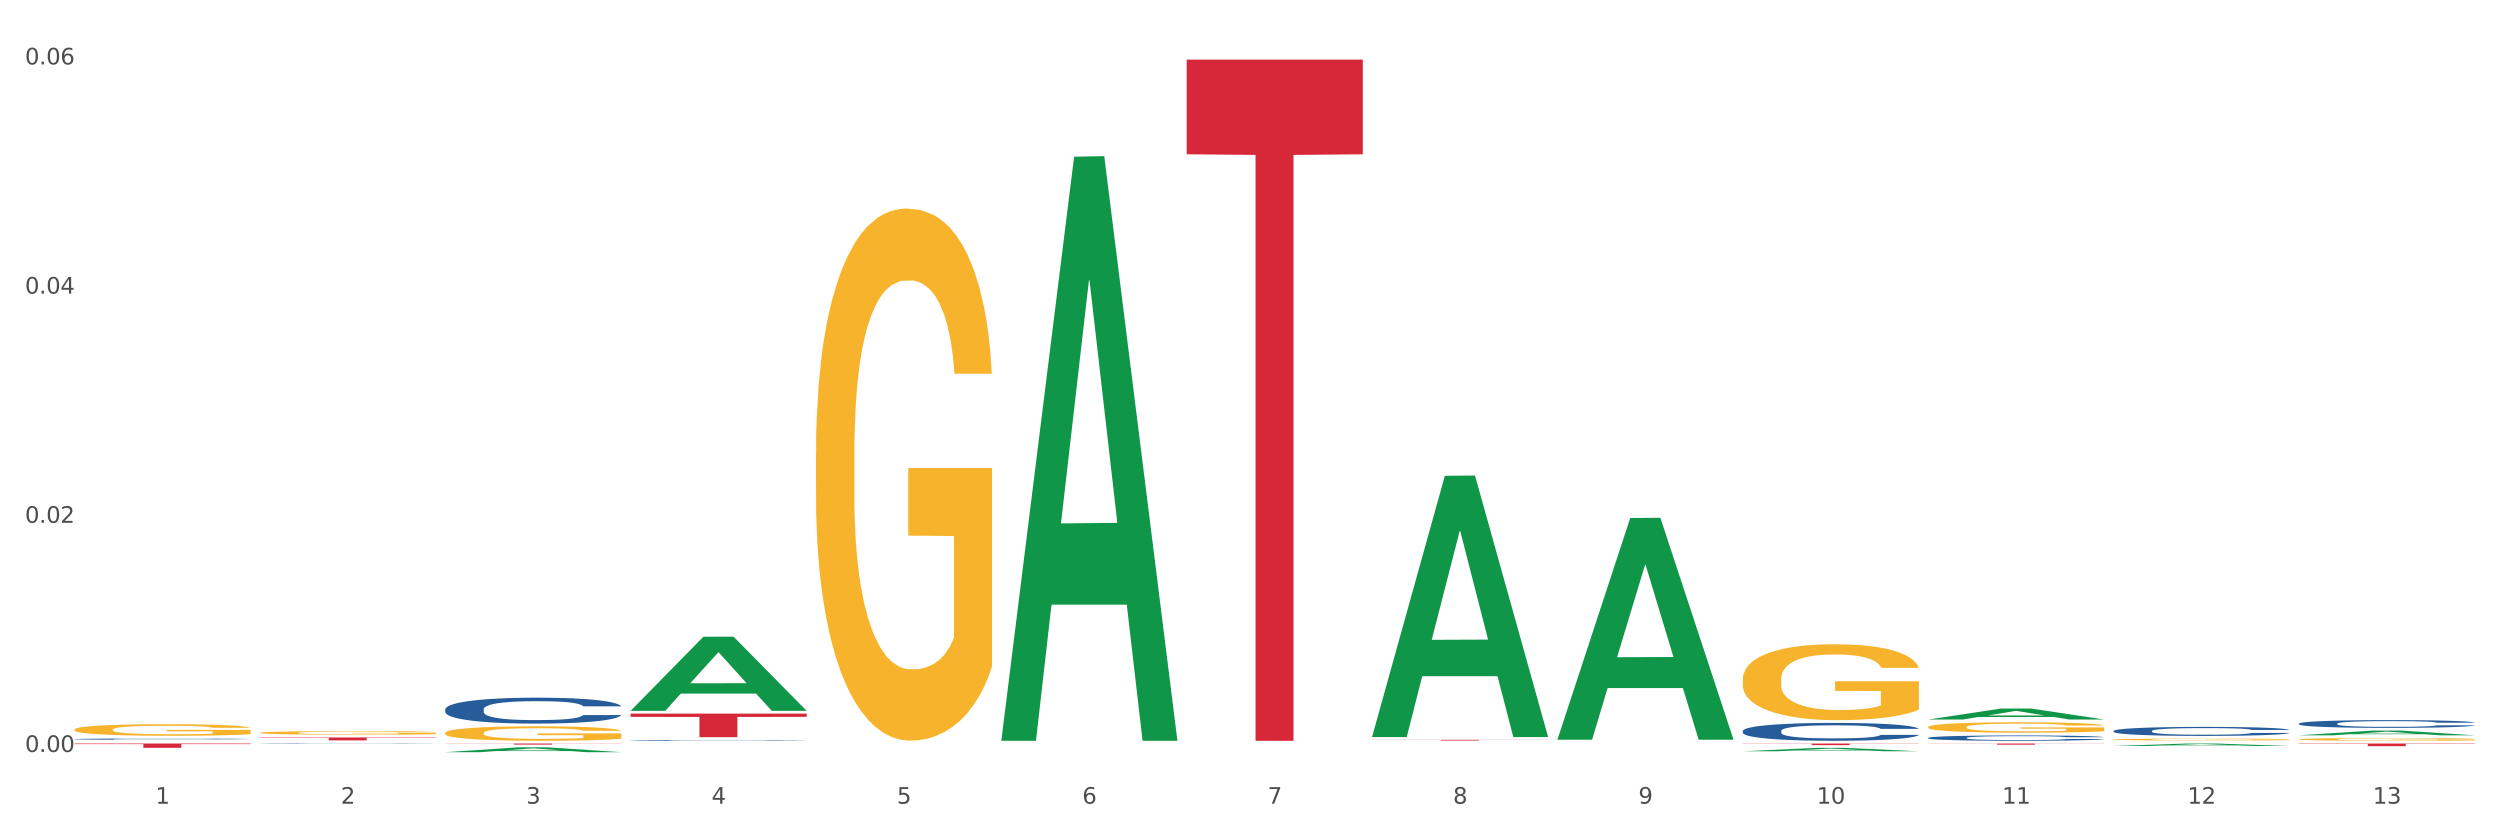
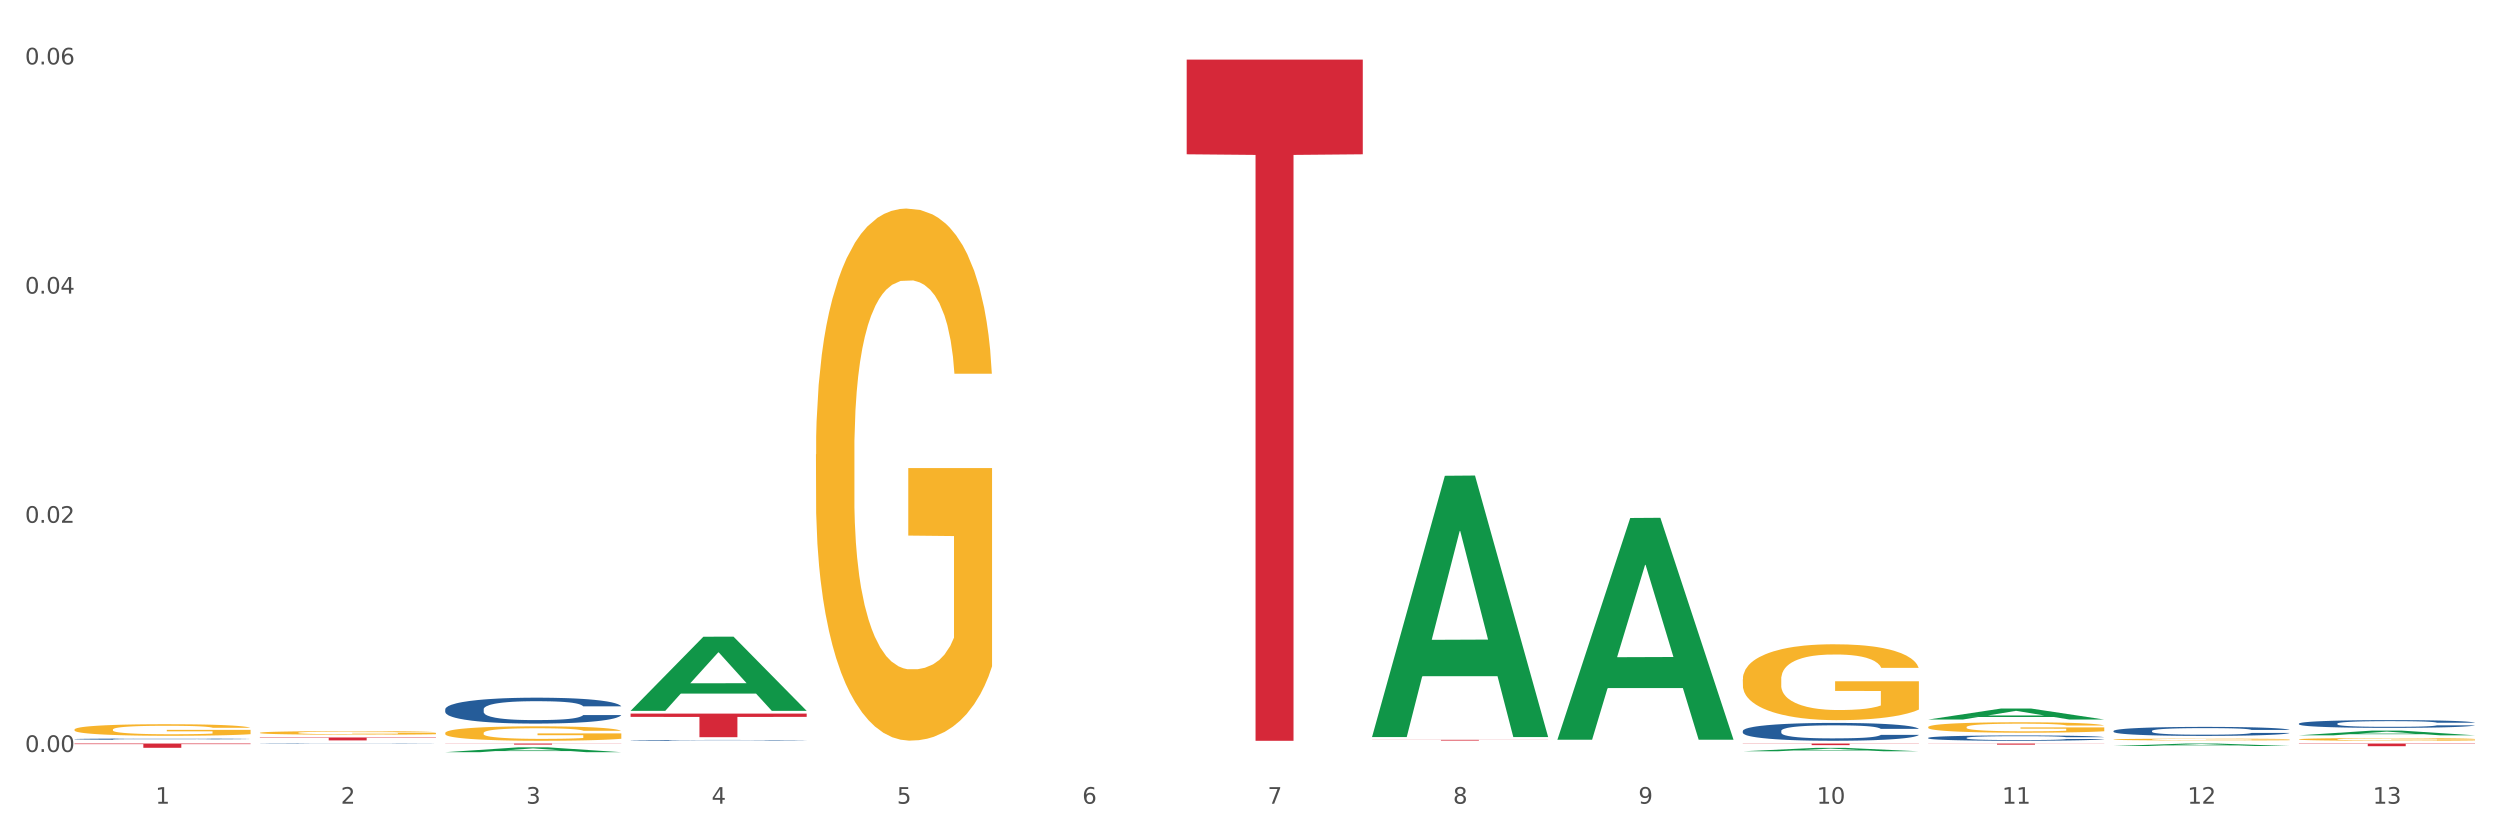
<svg xmlns="http://www.w3.org/2000/svg" xmlns:xlink="http://www.w3.org/1999/xlink" width="1080pt" height="360pt" viewBox="0 0 1080 360" version="1.1">
  <rect x="0" y="0" width="1080" height="360" fill="#333333" stroke="none" />
  <defs>
    <style type="text/css">*{stroke-linejoin: round; stroke-linecap: butt}</style>
  </defs>
  <g id="figure_1">
    <g id="patch_1">
      <path d="M 0 360  L 1080 360  L 1080 0  L 0 0  z " style="fill: #ffffff; stroke: #ffffff; stroke-linejoin: miter" />
    </g>
    <g id="axes_1">
      <g id="matplotlib.axis_1">
        <g id="xtick_1">
          <g id="text_1">
            <g style="fill: #4d4d4d" transform="translate(67.159 347.204) scale(0.096 -0.096)">
              <defs>
                <path id="DejaVuSans-31" d="M 794 531  L 1825 531  L 1825 4091  L 703 3866  L 703 4441  L 1819 4666  L 2450 4666  L 2450 531  L 3481 531  L 3481 0  L 794 0  L 794 531  z " transform="scale(0.016)" />
              </defs>
              <use xlink:href="#DejaVuSans-31" />
            </g>
          </g>
        </g>
        <g id="xtick_2">
          <g id="text_2">
            <g style="fill: #4d4d4d" transform="translate(147.238 347.204) scale(0.096 -0.096)">
              <defs>
                <path id="DejaVuSans-32" d="M 1228 531  L 3431 531  L 3431 0  L 469 0  L 469 531  Q 828 903 1448 1529  Q 2069 2156 2228 2338  Q 2531 2678 2651 2914  Q 2772 3150 2772 3378  Q 2772 3750 2511 3984  Q 2250 4219 1831 4219  Q 1534 4219 1204 4116  Q 875 4013 500 3803  L 500 4441  Q 881 4594 1212 4672  Q 1544 4750 1819 4750  Q 2544 4750 2975 4387  Q 3406 4025 3406 3419  Q 3406 3131 3298 2873  Q 3191 2616 2906 2266  Q 2828 2175 2409 1742  Q 1991 1309 1228 531  z " transform="scale(0.016)" />
              </defs>
              <use xlink:href="#DejaVuSans-32" />
            </g>
          </g>
        </g>
        <g id="xtick_3">
          <g id="text_3">
            <g style="fill: #4d4d4d" transform="translate(227.317 347.204) scale(0.096 -0.096)">
              <defs>
                <path id="DejaVuSans-33" d="M 2597 2516  Q 3050 2419 3304 2112  Q 3559 1806 3559 1356  Q 3559 666 3084 287  Q 2609 -91 1734 -91  Q 1441 -91 1130 -33  Q 819 25 488 141  L 488 750  Q 750 597 1062 519  Q 1375 441 1716 441  Q 2309 441 2620 675  Q 2931 909 2931 1356  Q 2931 1769 2642 2001  Q 2353 2234 1838 2234  L 1294 2234  L 1294 2753  L 1863 2753  Q 2328 2753 2575 2939  Q 2822 3125 2822 3475  Q 2822 3834 2567 4026  Q 2313 4219 1838 4219  Q 1578 4219 1281 4162  Q 984 4106 628 3988  L 628 4550  Q 988 4650 1302 4700  Q 1616 4750 1894 4750  Q 2613 4750 3031 4423  Q 3450 4097 3450 3541  Q 3450 3153 3228 2886  Q 3006 2619 2597 2516  z " transform="scale(0.016)" />
              </defs>
              <use xlink:href="#DejaVuSans-33" />
            </g>
          </g>
        </g>
        <g id="xtick_4">
          <g id="text_4">
            <g style="fill: #4d4d4d" transform="translate(307.396 347.204) scale(0.096 -0.096)">
              <defs>
                <path id="DejaVuSans-34" d="M 2419 4116  L 825 1625  L 2419 1625  L 2419 4116  z M 2253 4666  L 3047 4666  L 3047 1625  L 3713 1625  L 3713 1100  L 3047 1100  L 3047 0  L 2419 0  L 2419 1100  L 313 1100  L 313 1709  L 2253 4666  z " transform="scale(0.016)" />
              </defs>
              <use xlink:href="#DejaVuSans-34" />
            </g>
          </g>
        </g>
        <g id="xtick_5">
          <g id="text_5">
            <g style="fill: #4d4d4d" transform="translate(387.475 347.204) scale(0.096 -0.096)">
              <defs>
                <path id="DejaVuSans-35" d="M 691 4666  L 3169 4666  L 3169 4134  L 1269 4134  L 1269 2991  Q 1406 3038 1543 3061  Q 1681 3084 1819 3084  Q 2600 3084 3056 2656  Q 3513 2228 3513 1497  Q 3513 744 3044 326  Q 2575 -91 1722 -91  Q 1428 -91 1123 -41  Q 819 9 494 109  L 494 744  Q 775 591 1075 516  Q 1375 441 1709 441  Q 2250 441 2565 725  Q 2881 1009 2881 1497  Q 2881 1984 2565 2268  Q 2250 2553 1709 2553  Q 1456 2553 1204 2497  Q 953 2441 691 2322  L 691 4666  z " transform="scale(0.016)" />
              </defs>
              <use xlink:href="#DejaVuSans-35" />
            </g>
          </g>
        </g>
        <g id="xtick_6">
          <g id="text_6">
            <g style="fill: #4d4d4d" transform="translate(467.554 347.204) scale(0.096 -0.096)">
              <defs>
                <path id="DejaVuSans-36" d="M 2113 2584  Q 1688 2584 1439 2293  Q 1191 2003 1191 1497  Q 1191 994 1439 701  Q 1688 409 2113 409  Q 2538 409 2786 701  Q 3034 994 3034 1497  Q 3034 2003 2786 2293  Q 2538 2584 2113 2584  z M 3366 4563  L 3366 3988  Q 3128 4100 2886 4159  Q 2644 4219 2406 4219  Q 1781 4219 1451 3797  Q 1122 3375 1075 2522  Q 1259 2794 1537 2939  Q 1816 3084 2150 3084  Q 2853 3084 3261 2657  Q 3669 2231 3669 1497  Q 3669 778 3244 343  Q 2819 -91 2113 -91  Q 1303 -91 875 529  Q 447 1150 447 2328  Q 447 3434 972 4092  Q 1497 4750 2381 4750  Q 2619 4750 2861 4703  Q 3103 4656 3366 4563  z " transform="scale(0.016)" />
              </defs>
              <use xlink:href="#DejaVuSans-36" />
            </g>
          </g>
        </g>
        <g id="xtick_7">
          <g id="text_7">
            <g style="fill: #4d4d4d" transform="translate(547.634 347.204) scale(0.096 -0.096)">
              <defs>
                <path id="DejaVuSans-37" d="M 525 4666  L 3525 4666  L 3525 4397  L 1831 0  L 1172 0  L 2766 4134  L 525 4134  L 525 4666  z " transform="scale(0.016)" />
              </defs>
              <use xlink:href="#DejaVuSans-37" />
            </g>
          </g>
        </g>
        <g id="xtick_8">
          <g id="text_8">
            <g style="fill: #4d4d4d" transform="translate(627.713 347.204) scale(0.096 -0.096)">
              <defs>
                <path id="DejaVuSans-38" d="M 2034 2216  Q 1584 2216 1326 1975  Q 1069 1734 1069 1313  Q 1069 891 1326 650  Q 1584 409 2034 409  Q 2484 409 2743 651  Q 3003 894 3003 1313  Q 3003 1734 2745 1975  Q 2488 2216 2034 2216  z M 1403 2484  Q 997 2584 770 2862  Q 544 3141 544 3541  Q 544 4100 942 4425  Q 1341 4750 2034 4750  Q 2731 4750 3128 4425  Q 3525 4100 3525 3541  Q 3525 3141 3298 2862  Q 3072 2584 2669 2484  Q 3125 2378 3379 2068  Q 3634 1759 3634 1313  Q 3634 634 3220 271  Q 2806 -91 2034 -91  Q 1263 -91 848 271  Q 434 634 434 1313  Q 434 1759 690 2068  Q 947 2378 1403 2484  z M 1172 3481  Q 1172 3119 1398 2916  Q 1625 2713 2034 2713  Q 2441 2713 2670 2916  Q 2900 3119 2900 3481  Q 2900 3844 2670 4047  Q 2441 4250 2034 4250  Q 1625 4250 1398 4047  Q 1172 3844 1172 3481  z " transform="scale(0.016)" />
              </defs>
              <use xlink:href="#DejaVuSans-38" />
            </g>
          </g>
        </g>
        <g id="xtick_9">
          <g id="text_9">
            <g style="fill: #4d4d4d" transform="translate(707.792 347.204) scale(0.096 -0.096)">
              <defs>
                <path id="DejaVuSans-39" d="M 703 97  L 703 672  Q 941 559 1184 500  Q 1428 441 1663 441  Q 2288 441 2617 861  Q 2947 1281 2994 2138  Q 2813 1869 2534 1725  Q 2256 1581 1919 1581  Q 1219 1581 811 2004  Q 403 2428 403 3163  Q 403 3881 828 4315  Q 1253 4750 1959 4750  Q 2769 4750 3195 4129  Q 3622 3509 3622 2328  Q 3622 1225 3098 567  Q 2575 -91 1691 -91  Q 1453 -91 1209 -44  Q 966 3 703 97  z M 1959 2075  Q 2384 2075 2632 2365  Q 2881 2656 2881 3163  Q 2881 3666 2632 3958  Q 2384 4250 1959 4250  Q 1534 4250 1286 3958  Q 1038 3666 1038 3163  Q 1038 2656 1286 2365  Q 1534 2075 1959 2075  z " transform="scale(0.016)" />
              </defs>
              <use xlink:href="#DejaVuSans-39" />
            </g>
          </g>
        </g>
        <g id="xtick_10">
          <g id="text_10">
            <g style="fill: #4d4d4d" transform="translate(784.817 347.204) scale(0.096 -0.096)">
              <defs>
                <path id="DejaVuSans-30" d="M 2034 4250  Q 1547 4250 1301 3770  Q 1056 3291 1056 2328  Q 1056 1369 1301 889  Q 1547 409 2034 409  Q 2525 409 2770 889  Q 3016 1369 3016 2328  Q 3016 3291 2770 3770  Q 2525 4250 2034 4250  z M 2034 4750  Q 2819 4750 3233 4129  Q 3647 3509 3647 2328  Q 3647 1150 3233 529  Q 2819 -91 2034 -91  Q 1250 -91 836 529  Q 422 1150 422 2328  Q 422 3509 836 4129  Q 1250 4750 2034 4750  z " transform="scale(0.016)" />
              </defs>
              <use xlink:href="#DejaVuSans-31" />
              <use xlink:href="#DejaVuSans-30" transform="translate(63.623 0)" />
            </g>
          </g>
        </g>
        <g id="xtick_11">
          <g id="text_11">
            <g style="fill: #4d4d4d" transform="translate(864.896 347.204) scale(0.096 -0.096)">
              <use xlink:href="#DejaVuSans-31" />
              <use xlink:href="#DejaVuSans-31" transform="translate(63.623 0)" />
            </g>
          </g>
        </g>
        <g id="xtick_12">
          <g id="text_12">
            <g style="fill: #4d4d4d" transform="translate(944.975 347.204) scale(0.096 -0.096)">
              <use xlink:href="#DejaVuSans-31" />
              <use xlink:href="#DejaVuSans-32" transform="translate(63.623 0)" />
            </g>
          </g>
        </g>
        <g id="xtick_13">
          <g id="text_13">
            <g style="fill: #4d4d4d" transform="translate(1025.054 347.204) scale(0.096 -0.096)">
              <use xlink:href="#DejaVuSans-31" />
              <use xlink:href="#DejaVuSans-33" transform="translate(63.623 0)" />
            </g>
          </g>
        </g>
        <g id="xtick_14" />
        <g id="xtick_15" />
        <g id="xtick_16" />
        <g id="xtick_17" />
        <g id="xtick_18" />
        <g id="xtick_19" />
        <g id="xtick_20" />
        <g id="xtick_21" />
        <g id="xtick_22" />
        <g id="xtick_23" />
        <g id="xtick_24" />
        <g id="xtick_25" />
      </g>
      <g id="matplotlib.axis_2">
        <g id="ytick_1">
          <g id="text_14">
            <g style="fill: #4d4d4d" transform="translate(10.8 324.847) scale(0.096 -0.096)">
              <defs>
                <path id="DejaVuSans-2e" d="M 684 794  L 1344 794  L 1344 0  L 684 0  L 684 794  z " transform="scale(0.016)" />
              </defs>
              <use xlink:href="#DejaVuSans-30" />
              <use xlink:href="#DejaVuSans-2e" transform="translate(63.623 0)" />
              <use xlink:href="#DejaVuSans-30" transform="translate(95.41 0)" />
              <use xlink:href="#DejaVuSans-30" transform="translate(159.033 0)" />
            </g>
          </g>
        </g>
        <g id="ytick_2">
          <g id="text_15">
            <g style="fill: #4d4d4d" transform="translate(10.8 225.844) scale(0.096 -0.096)">
              <use xlink:href="#DejaVuSans-30" />
              <use xlink:href="#DejaVuSans-2e" transform="translate(63.623 0)" />
              <use xlink:href="#DejaVuSans-30" transform="translate(95.41 0)" />
              <use xlink:href="#DejaVuSans-32" transform="translate(159.033 0)" />
            </g>
          </g>
        </g>
        <g id="ytick_3">
          <g id="text_16">
            <g style="fill: #4d4d4d" transform="translate(10.8 126.841) scale(0.096 -0.096)">
              <use xlink:href="#DejaVuSans-30" />
              <use xlink:href="#DejaVuSans-2e" transform="translate(63.623 0)" />
              <use xlink:href="#DejaVuSans-30" transform="translate(95.41 0)" />
              <use xlink:href="#DejaVuSans-34" transform="translate(159.033 0)" />
            </g>
          </g>
        </g>
        <g id="ytick_4">
          <g id="text_17">
            <g style="fill: #4d4d4d" transform="translate(10.8 27.838) scale(0.096 -0.096)">
              <use xlink:href="#DejaVuSans-30" />
              <use xlink:href="#DejaVuSans-2e" transform="translate(63.623 0)" />
              <use xlink:href="#DejaVuSans-30" transform="translate(95.41 0)" />
              <use xlink:href="#DejaVuSans-36" transform="translate(159.033 0)" />
            </g>
          </g>
        </g>
        <g id="ytick_5" />
        <g id="ytick_6" />
        <g id="ytick_7" />
      </g>
      <g id="PolyCollection_1">
        <path d="M 192.333 324.946  L 192.412 324.944  L 223.783 322.856  L 236.802 322.854  L 268.408 324.95  L 253.35 324.95  L 246.527 324.462  L 214.136 324.462  L 213.901 324.469  L 207.313 324.95  L 192.333 324.95  L 192.333 324.946  L 218.215 324.17  L 242.449 324.168  L 230.449 323.301  L 230.292 323.297  L 230.136 323.303  L 218.136 324.168  L 218.215 324.17  L 192.333 324.946  z " clip-path="url(#pe33d632b61)" style="fill: #109648" />
        <path d="M 272.412 307.037  L 272.491 307.007  L 303.862 275.065  L 316.881 275.035  L 348.488 307.097  L 333.429 307.097  L 326.606 299.631  L 294.215 299.631  L 293.98 299.751  L 287.392 307.097  L 272.412 307.097  L 272.412 307.037  L 298.294 295.176  L 322.528 295.145  L 310.528 281.869  L 310.372 281.809  L 310.215 281.899  L 298.215 295.145  L 298.294 295.176  L 272.412 307.037  z " clip-path="url(#pe33d632b61)" style="fill: #109648" />
-         <path d="M 432.571 319.543  L 432.649 319.306  L 464.02 67.69  L 477.039 67.453  L 508.646 320.018  L 493.588 320.018  L 486.765 261.204  L 454.374 261.204  L 454.138 262.153  L 447.551 320.018  L 432.571 320.018  L 432.571 319.543  L 458.452 226.106  L 482.686 225.869  L 470.687 121.286  L 470.53 120.812  L 470.373 121.523  L 458.374 225.869  L 458.452 226.106  L 432.571 319.543  z " clip-path="url(#pe33d632b61)" style="fill: #109648" />
        <path d="M 592.729 318.204  L 592.807 318.098  L 624.179 205.535  L 637.198 205.429  L 668.804 318.416  L 653.746 318.416  L 646.923 292.106  L 614.532 292.106  L 614.297 292.53  L 607.709 318.416  L 592.729 318.416  L 592.729 318.204  L 618.61 276.404  L 642.845 276.298  L 630.845 229.512  L 630.688 229.3  L 630.531 229.618  L 618.532 276.298  L 618.61 276.404  L 592.729 318.204  z " clip-path="url(#pe33d632b61)" style="fill: #109648" />
        <path d="M 672.808 319.382  L 672.887 319.292  L 704.258 223.773  L 717.277 223.683  L 748.883 319.562  L 733.825 319.562  L 727.002 297.235  L 694.611 297.235  L 694.376 297.595  L 687.788 319.562  L 672.808 319.562  L 672.808 319.382  L 698.689 283.911  L 722.924 283.821  L 710.924 244.119  L 710.767 243.939  L 710.611 244.209  L 698.611 283.821  L 698.689 283.911  L 672.808 319.382  z " clip-path="url(#pe33d632b61)" style="fill: #109648" />
        <path d="M 752.887 324.554  L 752.966 324.553  L 784.337 323.087  L 797.356 323.085  L 828.963 324.557  L 813.904 324.557  L 807.081 324.214  L 774.69 324.214  L 774.455 324.22  L 767.867 324.557  L 752.887 324.557  L 752.887 324.554  L 778.769 324.01  L 803.003 324.008  L 791.003 323.399  L 790.847 323.396  L 790.69 323.4  L 778.69 324.008  L 778.769 324.01  L 752.887 324.554  z " clip-path="url(#pe33d632b61)" style="fill: #109648" />
        <path d="M 832.967 314.107  L 833.056 314.103  L 833.056 313.955  L 833.236 313.827  L 834.134 313.518  L 835.481 313.263  L 836.469 313.127  L 837.457 313.016  L 838.625 312.905  L 840.062 312.79  L 842.667 312.621  L 844.283 312.534  L 846.259 312.444  L 849.852 312.312  L 852.457 312.238  L 855.151 312.176  L 859.552 312.102  L 862.427 312.069  L 865.48 312.044  L 869.163 312.028  L 871.947 312.024  L 878.055 312.036  L 883.264 312.073  L 885.779 312.102  L 889.012 312.152  L 890.719 312.184  L 893.503 312.25  L 896.377 312.337  L 898.353 312.411  L 901.317 312.551  L 903.563 312.691  L 905.629 312.864  L 906.706 312.983  L 907.515 313.094  L 908.233 313.222  L 908.952 313.424  L 892.785 313.424  L 892.156 313.28  L 891.168 313.144  L 889.731 313.012  L 888.474 312.93  L 886.318 312.827  L 884.342 312.761  L 882.276 312.711  L 879.761 312.67  L 877.785 312.65  L 875.001 312.633  L 869.522 312.637  L 865.84 312.67  L 863.325 312.711  L 861.708 312.748  L 860.271 312.79  L 858.654 312.847  L 856.768 312.934  L 855.421 313.012  L 854.074 313.111  L 852.996 313.21  L 852.008 313.325  L 851.199 313.448  L 850.571 313.576  L 850.032 313.732  L 849.583 313.992  L 849.583 314.556  L 849.762 314.683  L 850.211 314.852  L 850.75 314.98  L 851.648 315.132  L 852.457 315.235  L 853.984 315.383  L 855.69 315.507  L 857.038 315.585  L 858.385 315.651  L 860.72 315.741  L 863.325 315.816  L 865.57 315.861  L 868.624 315.902  L 870.69 315.919  L 872.486 315.927  L 876.887 315.927  L 880.031 315.914  L 883.534 315.886  L 886.228 315.849  L 888.474 315.803  L 890.988 315.729  L 892.605 315.659  L 892.605 314.799  L 872.845 314.795  L 872.845 314.222  L 909.042 314.222  L 909.042 315.902  L 907.515 315.989  L 905.808 316.067  L 904.012 316.137  L 901.317 316.223  L 898.084 316.306  L 895.21 316.363  L 892.156 316.413  L 888.563 316.458  L 883.893 316.499  L 881.019 316.515  L 877.426 316.528  L 873.205 316.532  L 869.522 316.524  L 865.929 316.503  L 862.157 316.466  L 858.475 316.413  L 855.69 316.359  L 852.906 316.293  L 849.942 316.207  L 847.607 316.124  L 845.81 316.05  L 843.834 315.956  L 841.679 315.832  L 840.062 315.721  L 838.625 315.606  L 837.098 315.457  L 836.02 315.33  L 834.942 315.169  L 834.314 315.05  L 833.595 314.865  L 833.056 314.605  L 832.967 314.107  z " clip-path="url(#pe33d632b61)" style="fill: #f7b32b" />
        <path d="M 752.887 293.477  L 752.977 293.447  L 752.977 292.369  L 753.157 291.44  L 754.055 289.194  L 755.402 287.337  L 756.39 286.349  L 757.378 285.541  L 758.546 284.732  L 759.983 283.893  L 762.588 282.666  L 764.204 282.037  L 766.18 281.378  L 769.773 280.419  L 772.378 279.88  L 775.072 279.431  L 779.473 278.892  L 782.347 278.653  L 785.401 278.473  L 789.084 278.353  L 791.868 278.323  L 797.976 278.413  L 803.185 278.683  L 805.7 278.892  L 808.933 279.252  L 810.64 279.491  L 813.424 279.97  L 816.298 280.599  L 818.274 281.138  L 821.238 282.156  L 823.484 283.175  L 825.549 284.432  L 826.627 285.301  L 827.436 286.11  L 828.154 287.038  L 828.873 288.505  L 812.706 288.505  L 812.077 287.457  L 811.089 286.469  L 809.652 285.511  L 808.394 284.912  L 806.239 284.163  L 804.263 283.684  L 802.197 283.324  L 799.682 283.025  L 797.706 282.875  L 794.922 282.755  L 789.443 282.785  L 785.76 283.025  L 783.246 283.324  L 781.629 283.594  L 780.192 283.893  L 778.575 284.313  L 776.689 284.942  L 775.342 285.511  L 773.994 286.229  L 772.917 286.948  L 771.929 287.787  L 771.12 288.685  L 770.492 289.613  L 769.953 290.751  L 769.504 292.638  L 769.504 296.741  L 769.683 297.669  L 770.132 298.897  L 770.671 299.825  L 771.569 300.934  L 772.378 301.682  L 773.905 302.76  L 775.611 303.659  L 776.958 304.228  L 778.306 304.707  L 780.641 305.366  L 783.246 305.905  L 785.491 306.234  L 788.545 306.534  L 790.611 306.654  L 792.407 306.713  L 796.808 306.713  L 799.952 306.624  L 803.454 306.414  L 806.149 306.144  L 808.394 305.815  L 810.909 305.276  L 812.526 304.767  L 812.526 298.508  L 792.766 298.478  L 792.766 294.315  L 828.963 294.315  L 828.963 306.534  L 827.436 307.163  L 825.729 307.732  L 823.933 308.241  L 821.238 308.87  L 818.005 309.469  L 815.131 309.888  L 812.077 310.247  L 808.484 310.577  L 803.814 310.876  L 800.94 310.996  L 797.347 311.086  L 793.125 311.116  L 789.443 311.056  L 785.85 310.906  L 782.078 310.637  L 778.395 310.247  L 775.611 309.858  L 772.827 309.379  L 769.863 308.75  L 767.528 308.151  L 765.731 307.612  L 763.755 306.923  L 761.6 306.025  L 759.983 305.216  L 758.546 304.377  L 757.019 303.299  L 755.941 302.371  L 754.863 301.203  L 754.235 300.335  L 753.516 298.987  L 752.977 297.1  L 752.887 293.477  z " clip-path="url(#pe33d632b61)" style="fill: #f7b32b" />
        <path d="M 913.046 319.46  L 913.135 319.459  L 913.135 319.433  L 913.315 319.411  L 914.213 319.357  L 915.561 319.312  L 916.549 319.289  L 917.537 319.269  L 918.704 319.25  L 920.141 319.23  L 922.746 319.2  L 924.363 319.185  L 926.339 319.169  L 929.931 319.146  L 932.536 319.133  L 935.231 319.123  L 939.632 319.11  L 942.506 319.104  L 945.559 319.1  L 949.242 319.097  L 952.026 319.096  L 958.134 319.098  L 963.343 319.105  L 965.858 319.11  L 969.092 319.118  L 970.798 319.124  L 973.582 319.136  L 976.457 319.151  L 978.433 319.164  L 981.397 319.188  L 983.642 319.212  L 985.708 319.243  L 986.786 319.263  L 987.594 319.283  L 988.312 319.305  L 989.031 319.34  L 972.864 319.34  L 972.235 319.315  L 971.247 319.291  L 969.81 319.268  L 968.553 319.254  L 966.397 319.236  L 964.421 319.225  L 962.355 319.216  L 959.84 319.209  L 957.864 319.205  L 955.08 319.202  L 949.601 319.203  L 945.919 319.209  L 943.404 319.216  L 941.787 319.222  L 940.35 319.23  L 938.733 319.24  L 936.847 319.255  L 935.5 319.268  L 934.153 319.286  L 933.075 319.303  L 932.087 319.323  L 931.279 319.345  L 930.65 319.367  L 930.111 319.394  L 929.662 319.439  L 929.662 319.538  L 929.841 319.56  L 930.291 319.59  L 930.829 319.612  L 931.728 319.639  L 932.536 319.656  L 934.063 319.682  L 935.769 319.704  L 937.117 319.718  L 938.464 319.729  L 940.799 319.745  L 943.404 319.758  L 945.649 319.766  L 948.703 319.773  L 950.769 319.776  L 952.565 319.777  L 956.966 319.777  L 960.11 319.775  L 963.613 319.77  L 966.307 319.764  L 968.553 319.756  L 971.068 319.743  L 972.684 319.73  L 972.684 319.58  L 952.925 319.58  L 952.925 319.48  L 989.121 319.48  L 989.121 319.773  L 987.594 319.788  L 985.887 319.802  L 984.091 319.814  L 981.397 319.829  L 978.163 319.843  L 975.289 319.853  L 972.235 319.862  L 968.643 319.87  L 963.972 319.877  L 961.098 319.88  L 957.505 319.882  L 953.284 319.883  L 949.601 319.881  L 946.009 319.878  L 942.236 319.871  L 938.554 319.862  L 935.769 319.853  L 932.985 319.841  L 930.021 319.826  L 927.686 319.812  L 925.89 319.799  L 923.914 319.782  L 921.758 319.761  L 920.141 319.741  L 918.704 319.721  L 917.177 319.695  L 916.099 319.673  L 915.022 319.645  L 914.393 319.624  L 913.674 319.592  L 913.135 319.547  L 913.046 319.46  z " clip-path="url(#pe33d632b61)" style="fill: #f7b32b" />
        <path d="M 993.125 319.385  L 993.215 319.384  L 993.215 319.346  L 993.394 319.312  L 994.292 319.232  L 995.64 319.165  L 996.628 319.13  L 997.616 319.101  L 998.783 319.072  L 1000.22 319.042  L 1002.825 318.998  L 1004.442 318.975  L 1006.418 318.952  L 1010.01 318.917  L 1012.615 318.898  L 1015.31 318.882  L 1019.711 318.863  L 1022.585 318.854  L 1025.639 318.848  L 1029.321 318.843  L 1032.105 318.842  L 1038.213 318.846  L 1043.422 318.855  L 1045.937 318.863  L 1049.171 318.876  L 1050.877 318.884  L 1053.662 318.901  L 1056.536 318.924  L 1058.512 318.943  L 1061.476 318.98  L 1063.721 319.016  L 1065.787 319.061  L 1066.865 319.092  L 1067.673 319.121  L 1068.392 319.155  L 1069.11 319.207  L 1052.943 319.207  L 1052.314 319.17  L 1051.326 319.134  L 1049.889 319.1  L 1048.632 319.078  L 1046.476 319.052  L 1044.5 319.034  L 1042.434 319.022  L 1039.92 319.011  L 1037.944 319.005  L 1035.159 319.001  L 1029.68 319.002  L 1025.998 319.011  L 1023.483 319.022  L 1021.866 319.031  L 1020.429 319.042  L 1018.813 319.057  L 1016.926 319.08  L 1015.579 319.1  L 1014.232 319.126  L 1013.154 319.151  L 1012.166 319.181  L 1011.358 319.214  L 1010.729 319.247  L 1010.19 319.288  L 1009.741 319.355  L 1009.741 319.502  L 1009.921 319.536  L 1010.37 319.58  L 1010.909 319.613  L 1011.807 319.653  L 1012.615 319.679  L 1014.142 319.718  L 1015.849 319.75  L 1017.196 319.771  L 1018.543 319.788  L 1020.878 319.811  L 1023.483 319.831  L 1025.728 319.843  L 1028.782 319.853  L 1030.848 319.858  L 1032.644 319.86  L 1037.045 319.86  L 1040.189 319.857  L 1043.692 319.849  L 1046.386 319.839  L 1048.632 319.828  L 1051.147 319.808  L 1052.763 319.79  L 1052.763 319.566  L 1033.004 319.565  L 1033.004 319.415  L 1069.2 319.415  L 1069.2 319.853  L 1067.673 319.876  L 1065.967 319.896  L 1064.17 319.915  L 1061.476 319.937  L 1058.242 319.959  L 1055.368 319.974  L 1052.314 319.986  L 1048.722 319.998  L 1044.051 320.009  L 1041.177 320.013  L 1037.584 320.016  L 1033.363 320.018  L 1029.68 320.015  L 1026.088 320.01  L 1022.315 320  L 1018.633 319.986  L 1015.849 319.972  L 1013.064 319.955  L 1010.1 319.933  L 1007.765 319.911  L 1005.969 319.892  L 1003.993 319.867  L 1001.837 319.835  L 1000.22 319.806  L 998.783 319.776  L 997.256 319.737  L 996.179 319.704  L 995.101 319.662  L 994.472 319.631  L 993.754 319.583  L 993.215 319.515  L 993.125 319.385  z " clip-path="url(#pe33d632b61)" style="fill: #f7b32b" />
        <path d="M 352.492 196.312  L 352.581 196.102  L 352.581 188.545  L 352.761 182.037  L 353.659 166.291  L 355.006 153.275  L 355.994 146.347  L 356.982 140.679  L 358.15 135.01  L 359.587 129.132  L 362.192 120.525  L 363.809 116.116  L 365.785 111.497  L 369.377 104.779  L 371.982 101  L 374.676 97.851  L 379.078 94.072  L 381.952 92.393  L 385.005 91.133  L 388.688 90.293  L 391.472 90.083  L 397.58 90.713  L 402.789 92.603  L 405.304 94.072  L 408.538 96.592  L 410.244 98.271  L 413.028 101.63  L 415.903 106.039  L 417.879 109.818  L 420.843 116.956  L 423.088 124.094  L 425.154 132.911  L 426.232 138.999  L 427.04 144.668  L 427.758 151.176  L 428.477 161.463  L 412.31 161.463  L 411.681 154.115  L 410.693 147.187  L 409.256 140.469  L 407.999 136.27  L 405.843 131.021  L 403.867 127.662  L 401.801 125.143  L 399.286 123.044  L 397.31 121.994  L 394.526 121.154  L 389.047 121.364  L 385.365 123.044  L 382.85 125.143  L 381.233 127.033  L 379.796 129.132  L 378.179 132.071  L 376.293 136.48  L 374.946 140.469  L 373.599 145.507  L 372.521 150.546  L 371.533 156.424  L 370.724 162.722  L 370.096 169.23  L 369.557 177.208  L 369.108 190.434  L 369.108 219.196  L 369.287 225.704  L 369.737 234.311  L 370.275 240.819  L 371.174 248.587  L 371.982 253.836  L 373.509 261.393  L 375.215 267.692  L 376.563 271.68  L 377.91 275.039  L 380.245 279.658  L 382.85 283.437  L 385.095 285.746  L 388.149 287.846  L 390.215 288.685  L 392.011 289.105  L 396.412 289.105  L 399.556 288.476  L 403.059 287.006  L 405.753 285.116  L 407.999 282.807  L 410.514 279.028  L 412.13 275.459  L 412.13 231.582  L 392.37 231.372  L 392.37 202.191  L 428.567 202.191  L 428.567 287.846  L 427.04 292.254  L 425.333 296.243  L 423.537 299.812  L 420.843 304.221  L 417.609 308.42  L 414.735 311.359  L 411.681 313.878  L 408.088 316.187  L 403.418 318.287  L 400.544 319.127  L 396.951 319.756  L 392.73 319.966  L 389.047 319.546  L 385.455 318.497  L 381.682 316.607  L 378 313.878  L 375.215 311.149  L 372.431 307.79  L 369.467 303.381  L 367.132 299.182  L 365.335 295.403  L 363.359 290.575  L 361.204 284.277  L 359.587 278.608  L 358.15 272.73  L 356.623 265.172  L 355.545 258.664  L 354.468 250.477  L 353.839 244.388  L 353.12 234.941  L 352.581 221.715  L 352.492 196.312  z " clip-path="url(#pe33d632b61)" style="fill: #f7b32b" />
        <path d="M 192.333 316.658  L 192.423 316.653  L 192.423 316.447  L 192.603 316.271  L 193.501 315.843  L 194.848 315.489  L 195.836 315.301  L 196.824 315.147  L 197.992 314.993  L 199.429 314.833  L 202.034 314.6  L 203.65 314.48  L 205.626 314.354  L 209.219 314.172  L 211.824 314.069  L 214.518 313.984  L 218.919 313.881  L 221.793 313.835  L 224.847 313.801  L 228.53 313.778  L 231.314 313.773  L 237.422 313.79  L 242.631 313.841  L 245.146 313.881  L 248.379 313.949  L 250.086 313.995  L 252.87 314.086  L 255.744 314.206  L 257.72 314.309  L 260.684 314.503  L 262.93 314.697  L 264.995 314.936  L 266.073 315.101  L 266.882 315.255  L 267.6 315.432  L 268.319 315.712  L 252.152 315.712  L 251.523 315.512  L 250.535 315.324  L 249.098 315.141  L 247.84 315.027  L 245.685 314.885  L 243.709 314.793  L 241.643 314.725  L 239.128 314.668  L 237.152 314.639  L 234.368 314.617  L 228.889 314.622  L 225.206 314.668  L 222.692 314.725  L 221.075 314.776  L 219.638 314.833  L 218.021 314.913  L 216.135 315.033  L 214.788 315.141  L 213.44 315.278  L 212.363 315.415  L 211.375 315.575  L 210.566 315.746  L 209.937 315.923  L 209.399 316.139  L 208.949 316.499  L 208.949 317.28  L 209.129 317.457  L 209.578 317.691  L 210.117 317.867  L 211.015 318.078  L 211.824 318.221  L 213.351 318.426  L 215.057 318.597  L 216.404 318.706  L 217.752 318.797  L 220.087 318.923  L 222.692 319.025  L 224.937 319.088  L 227.991 319.145  L 230.057 319.168  L 231.853 319.179  L 236.254 319.179  L 239.398 319.162  L 242.9 319.122  L 245.595 319.071  L 247.84 319.008  L 250.355 318.905  L 251.972 318.808  L 251.972 317.617  L 232.212 317.611  L 232.212 316.818  L 268.408 316.818  L 268.408 319.145  L 266.882 319.265  L 265.175 319.373  L 263.379 319.47  L 260.684 319.59  L 257.451 319.704  L 254.577 319.784  L 251.523 319.852  L 247.93 319.915  L 243.26 319.972  L 240.386 319.995  L 236.793 320.012  L 232.571 320.018  L 228.889 320.006  L 225.296 319.978  L 221.524 319.926  L 217.841 319.852  L 215.057 319.778  L 212.273 319.687  L 209.309 319.567  L 206.974 319.453  L 205.177 319.35  L 203.201 319.219  L 201.046 319.048  L 199.429 318.894  L 197.992 318.734  L 196.465 318.529  L 195.387 318.352  L 194.309 318.13  L 193.681 317.964  L 192.962 317.708  L 192.423 317.348  L 192.333 316.658  z " clip-path="url(#pe33d632b61)" style="fill: #f7b32b" />
        <path d="M 112.254 316.564  L 112.344 316.562  L 112.344 316.511  L 112.524 316.467  L 113.422 316.36  L 114.769 316.272  L 115.757 316.225  L 116.745 316.187  L 117.913 316.149  L 119.35 316.109  L 121.954 316.051  L 123.571 316.021  L 125.547 315.99  L 129.14 315.944  L 131.744 315.919  L 134.439 315.897  L 138.84 315.872  L 141.714 315.86  L 144.768 315.852  L 148.45 315.846  L 151.235 315.845  L 157.342 315.849  L 162.552 315.862  L 165.067 315.872  L 168.3 315.889  L 170.007 315.9  L 172.791 315.923  L 175.665 315.953  L 177.641 315.978  L 180.605 316.026  L 182.85 316.075  L 184.916 316.134  L 185.994 316.176  L 186.802 316.214  L 187.521 316.258  L 188.24 316.328  L 172.072 316.328  L 171.444 316.278  L 170.456 316.231  L 169.019 316.186  L 167.761 316.157  L 165.606 316.122  L 163.63 316.099  L 161.564 316.082  L 159.049 316.068  L 157.073 316.061  L 154.289 316.055  L 148.81 316.056  L 145.127 316.068  L 142.612 316.082  L 140.996 316.095  L 139.559 316.109  L 137.942 316.129  L 136.056 316.159  L 134.708 316.186  L 133.361 316.22  L 132.283 316.254  L 131.295 316.294  L 130.487 316.336  L 129.858 316.38  L 129.319 316.434  L 128.87 316.524  L 128.87 316.718  L 129.05 316.762  L 129.499 316.821  L 130.038 316.865  L 130.936 316.917  L 131.744 316.953  L 133.271 317.004  L 134.978 317.047  L 136.325 317.074  L 137.672 317.096  L 140.008 317.128  L 142.612 317.153  L 144.858 317.169  L 147.912 317.183  L 149.977 317.189  L 151.774 317.191  L 156.175 317.191  L 159.318 317.187  L 162.821 317.177  L 165.516 317.164  L 167.761 317.149  L 170.276 317.123  L 171.893 317.099  L 171.893 316.802  L 152.133 316.801  L 152.133 316.603  L 188.329 316.603  L 188.329 317.183  L 186.802 317.213  L 185.096 317.24  L 183.3 317.264  L 180.605 317.294  L 177.372 317.322  L 174.497 317.342  L 171.444 317.359  L 167.851 317.375  L 163.181 317.389  L 160.306 317.395  L 156.714 317.399  L 152.492 317.4  L 148.81 317.397  L 145.217 317.39  L 141.445 317.378  L 137.762 317.359  L 134.978 317.341  L 132.194 317.318  L 129.23 317.288  L 126.894 317.26  L 125.098 317.234  L 123.122 317.201  L 120.966 317.159  L 119.35 317.12  L 117.913 317.081  L 116.386 317.03  L 115.308 316.985  L 114.23 316.93  L 113.601 316.889  L 112.883 316.825  L 112.344 316.735  L 112.254 316.564  z " clip-path="url(#pe33d632b61)" style="fill: #f7b32b" />
        <path d="M 32.175 315.175  L 32.265 315.17  L 32.265 315.006  L 32.444 314.864  L 33.343 314.521  L 34.69 314.238  L 35.678 314.087  L 36.666 313.964  L 37.833 313.84  L 39.271 313.712  L 41.875 313.525  L 43.492 313.429  L 45.468 313.329  L 49.061 313.182  L 51.665 313.1  L 54.36 313.032  L 58.761 312.949  L 61.635 312.913  L 64.689 312.885  L 68.371 312.867  L 71.156 312.863  L 77.263 312.876  L 82.473 312.917  L 84.988 312.949  L 88.221 313.004  L 89.927 313.041  L 92.712 313.114  L 95.586 313.21  L 97.562 313.292  L 100.526 313.447  L 102.771 313.603  L 104.837 313.795  L 105.915 313.927  L 106.723 314.051  L 107.442 314.192  L 108.16 314.416  L 91.993 314.416  L 91.365 314.256  L 90.377 314.105  L 88.939 313.959  L 87.682 313.868  L 85.526 313.754  L 83.55 313.68  L 81.485 313.626  L 78.97 313.58  L 76.994 313.557  L 74.209 313.539  L 68.731 313.543  L 65.048 313.58  L 62.533 313.626  L 60.917 313.667  L 59.479 313.712  L 57.863 313.776  L 55.977 313.872  L 54.629 313.959  L 53.282 314.069  L 52.204 314.179  L 51.216 314.306  L 50.408 314.444  L 49.779 314.585  L 49.24 314.759  L 48.791 315.047  L 48.791 315.673  L 48.971 315.814  L 49.42 316.002  L 49.959 316.143  L 50.857 316.312  L 51.665 316.427  L 53.192 316.591  L 54.899 316.728  L 56.246 316.815  L 57.593 316.888  L 59.929 316.989  L 62.533 317.071  L 64.779 317.121  L 67.832 317.167  L 69.898 317.185  L 71.695 317.194  L 76.096 317.194  L 79.239 317.181  L 82.742 317.149  L 85.437 317.107  L 87.682 317.057  L 90.197 316.975  L 91.814 316.897  L 91.814 315.942  L 72.054 315.938  L 72.054 315.303  L 108.25 315.303  L 108.25 317.167  L 106.723 317.263  L 105.017 317.35  L 103.22 317.427  L 100.526 317.523  L 97.292 317.615  L 94.418 317.679  L 91.365 317.733  L 87.772 317.784  L 83.101 317.829  L 80.227 317.848  L 76.635 317.861  L 72.413 317.866  L 68.731 317.857  L 65.138 317.834  L 61.366 317.793  L 57.683 317.733  L 54.899 317.674  L 52.114 317.601  L 49.15 317.505  L 46.815 317.414  L 45.019 317.331  L 43.043 317.226  L 40.887 317.089  L 39.271 316.966  L 37.833 316.838  L 36.307 316.673  L 35.229 316.532  L 34.151 316.353  L 33.522 316.221  L 32.804 316.015  L 32.265 315.728  L 32.175 315.175  z " clip-path="url(#pe33d632b61)" style="fill: #f7b32b" />
        <path d="M 993.125 317.657  L 993.203 317.655  L 1024.574 315.627  L 1037.594 315.625  L 1069.2 317.661  L 1054.142 317.661  L 1047.319 317.187  L 1014.928 317.187  L 1014.693 317.194  L 1008.105 317.661  L 993.125 317.661  L 993.125 317.657  L 1019.006 316.904  L 1043.24 316.902  L 1031.241 316.059  L 1031.084 316.055  L 1030.927 316.061  L 1018.928 316.902  L 1019.006 316.904  L 993.125 317.657  z " clip-path="url(#pe33d632b61)" style="fill: #109648" />
        <path d="M 913.046 322.268  L 913.124 322.267  L 944.495 321.2  L 957.514 321.199  L 989.121 322.27  L 974.063 322.27  L 967.239 322.02  L 934.849 322.02  L 934.613 322.024  L 928.025 322.27  L 913.046 322.27  L 913.046 322.268  L 938.927 321.872  L 963.161 321.871  L 951.162 321.427  L 951.005 321.425  L 950.848 321.428  L 938.848 321.871  L 938.927 321.872  L 913.046 322.268  z " clip-path="url(#pe33d632b61)" style="fill: #109648" />
        <path d="M 752.887 315.766  L 752.977 315.759  L 752.977 315.562  L 753.247 315.294  L 754.236 314.8  L 755.495 314.427  L 757.653 313.99  L 758.822 313.806  L 760.351 313.602  L 763.498 313.27  L 767.095 312.988  L 769.613 312.833  L 771.501 312.735  L 775.728 312.558  L 778.156 312.481  L 780.674 312.417  L 782.832 312.375  L 786.429 312.326  L 789.306 312.304  L 792.633 312.297  L 795.421 312.304  L 799.108 312.333  L 804.503 312.417  L 806.572 312.467  L 809.359 312.551  L 812.237 312.664  L 814.575 312.777  L 817.273 312.939  L 820.06 313.151  L 822.758 313.418  L 824.646 313.665  L 826.175 313.926  L 827.524 314.243  L 828.513 314.589  L 828.963 314.878  L 812.507 314.878  L 812.057 314.617  L 811.158 314.335  L 810.258 314.145  L 809.269 313.99  L 807.741 313.813  L 806.392 313.7  L 804.144 313.567  L 802.075 313.482  L 800.367 313.433  L 798.299 313.39  L 793.892 313.348  L 790.745 313.348  L 788.767 313.362  L 786.339 313.397  L 784.271 313.447  L 781.843 313.531  L 779.954 313.623  L 778.066 313.743  L 776.987 313.827  L 775.368 313.982  L 774.289 314.109  L 772.85 314.328  L 772.041 314.483  L 770.602 314.885  L 769.973 315.181  L 769.703 315.385  L 769.523 315.611  L 769.523 316.711  L 770.063 317.204  L 770.512 317.416  L 771.232 317.656  L 772.581 317.966  L 774.559 318.269  L 776.627 318.488  L 778.336 318.622  L 779.954 318.72  L 781.573 318.798  L 783.551 318.868  L 785.17 318.911  L 787.598 318.953  L 790.475 318.974  L 792.723 318.974  L 797.31 318.939  L 799.378 318.904  L 801.356 318.854  L 803.514 318.777  L 805.223 318.692  L 806.212 318.629  L 807.831 318.495  L 809.089 318.354  L 810.169 318.192  L 810.888 318.051  L 811.697 317.839  L 812.327 317.599  L 812.507 317.472  L 828.963 317.472  L 828.603 317.726  L 827.973 317.973  L 826.714 318.304  L 825.725 318.495  L 824.197 318.727  L 822.578 318.925  L 820.33 319.143  L 818.262 319.305  L 816.104 319.446  L 813.765 319.573  L 809.539 319.75  L 808.01 319.799  L 804.773 319.884  L 802.255 319.933  L 798.568 319.982  L 794.792 320.01  L 790.835 320.018  L 787.328 320.003  L 783.461 319.961  L 781.033 319.919  L 778.336 319.855  L 775.188 319.757  L 772.221 319.637  L 769.433 319.496  L 766.825 319.334  L 764.398 319.15  L 761.25 318.847  L 758.912 318.551  L 757.204 318.276  L 756.035 318.043  L 754.866 317.747  L 754.236 317.543  L 753.247 317.049  L 752.887 316.591  L 752.887 315.766  z " clip-path="url(#pe33d632b61)" style="fill: #255c99" />
        <path d="M 832.967 318.749  L 833.056 318.747  L 833.056 318.688  L 833.326 318.608  L 834.315 318.461  L 835.574 318.349  L 837.732 318.219  L 838.901 318.164  L 840.43 318.103  L 843.577 318.004  L 847.174 317.92  L 849.692 317.874  L 851.581 317.844  L 855.807 317.792  L 858.235 317.768  L 860.753 317.749  L 862.911 317.737  L 866.508 317.722  L 869.385 317.716  L 872.713 317.714  L 875.5 317.716  L 879.187 317.724  L 884.583 317.749  L 886.651 317.764  L 889.438 317.789  L 892.316 317.823  L 894.654 317.857  L 897.352 317.905  L 900.139 317.968  L 902.837 318.048  L 904.725 318.122  L 906.254 318.2  L 907.603 318.294  L 908.592 318.397  L 909.042 318.484  L 892.586 318.484  L 892.136 318.406  L 891.237 318.322  L 890.338 318.265  L 889.348 318.219  L 887.82 318.166  L 886.471 318.132  L 884.223 318.092  L 882.155 318.067  L 880.446 318.052  L 878.378 318.04  L 873.972 318.027  L 870.824 318.027  L 868.846 318.031  L 866.418 318.042  L 864.35 318.057  L 861.922 318.082  L 860.033 318.109  L 858.145 318.145  L 857.066 318.17  L 855.447 318.217  L 854.368 318.254  L 852.929 318.32  L 852.12 318.366  L 850.681 318.486  L 850.052 318.574  L 849.782 318.635  L 849.602 318.703  L 849.602 319.031  L 850.142 319.178  L 850.591 319.241  L 851.311 319.313  L 852.66 319.405  L 854.638 319.496  L 856.706 319.561  L 858.415 319.601  L 860.033 319.63  L 861.652 319.654  L 863.63 319.675  L 865.249 319.687  L 867.677 319.7  L 870.554 319.706  L 872.803 319.706  L 877.389 319.696  L 879.457 319.685  L 881.435 319.67  L 883.593 319.647  L 885.302 319.622  L 886.291 319.603  L 887.91 319.563  L 889.169 319.521  L 890.248 319.473  L 890.967 319.431  L 891.776 319.367  L 892.406 319.296  L 892.586 319.258  L 909.042 319.258  L 908.682 319.334  L 908.053 319.407  L 906.794 319.506  L 905.804 319.563  L 904.276 319.633  L 902.657 319.691  L 900.409 319.757  L 898.341 319.805  L 896.183 319.847  L 893.845 319.885  L 889.618 319.938  L 888.09 319.952  L 884.852 319.978  L 882.334 319.992  L 878.648 320.007  L 874.871 320.015  L 870.914 320.018  L 867.407 320.013  L 863.54 320.001  L 861.113 319.988  L 858.415 319.969  L 855.268 319.94  L 852.3 319.904  L 849.512 319.862  L 846.905 319.813  L 844.477 319.759  L 841.329 319.668  L 838.991 319.58  L 837.283 319.498  L 836.114 319.428  L 834.945 319.34  L 834.315 319.279  L 833.326 319.132  L 832.967 318.995  L 832.967 318.749  z " clip-path="url(#pe33d632b61)" style="fill: #255c99" />
        <path d="M 913.046 315.768  L 913.136 315.764  L 913.136 315.664  L 913.405 315.529  L 914.395 315.28  L 915.653 315.091  L 917.812 314.871  L 918.981 314.778  L 920.509 314.675  L 923.657 314.508  L 927.254 314.365  L 929.771 314.287  L 931.66 314.237  L 935.886 314.148  L 938.314 314.109  L 940.832 314.077  L 942.99 314.055  L 946.587 314.031  L 949.465 314.02  L 952.792 314.016  L 955.579 314.02  L 959.266 314.034  L 964.662 314.077  L 966.73 314.102  L 969.518 314.144  L 972.395 314.201  L 974.733 314.258  L 977.431 314.34  L 980.218 314.447  L 982.916 314.582  L 984.805 314.707  L 986.333 314.839  L 987.682 314.999  L 988.671 315.173  L 989.121 315.319  L 972.665 315.319  L 972.215 315.187  L 971.316 315.045  L 970.417 314.949  L 969.428 314.871  L 967.899 314.782  L 966.55 314.725  L 964.302 314.657  L 962.234 314.614  L 960.525 314.589  L 958.457 314.568  L 954.051 314.547  L 950.903 314.547  L 948.925 314.554  L 946.497 314.572  L 944.429 314.597  L 942.001 314.639  L 940.113 314.686  L 938.224 314.746  L 937.145 314.789  L 935.527 314.867  L 934.447 314.931  L 933.009 315.042  L 932.199 315.12  L 930.761 315.323  L 930.131 315.472  L 929.861 315.575  L 929.681 315.689  L 929.681 316.245  L 930.221 316.494  L 930.671 316.601  L 931.39 316.722  L 932.739 316.878  L 934.717 317.031  L 936.785 317.142  L 938.494 317.209  L 940.113 317.259  L 941.731 317.298  L 943.71 317.334  L 945.328 317.355  L 947.756 317.377  L 950.634 317.387  L 952.882 317.387  L 957.468 317.37  L 959.536 317.352  L 961.514 317.327  L 963.673 317.288  L 965.381 317.245  L 966.37 317.213  L 967.989 317.145  L 969.248 317.074  L 970.327 316.992  L 971.046 316.921  L 971.856 316.814  L 972.485 316.693  L 972.665 316.629  L 989.121 316.629  L 988.761 316.757  L 988.132 316.882  L 986.873 317.049  L 985.884 317.145  L 984.355 317.263  L 982.736 317.362  L 980.488 317.473  L 978.42 317.555  L 976.262 317.626  L 973.924 317.69  L 969.697 317.779  L 968.169 317.804  L 964.931 317.847  L 962.414 317.872  L 958.727 317.896  L 954.95 317.911  L 950.993 317.914  L 947.486 317.907  L 943.62 317.886  L 941.192 317.864  L 938.494 317.832  L 935.347 317.783  L 932.379 317.722  L 929.592 317.651  L 926.984 317.569  L 924.556 317.476  L 921.409 317.323  L 919.071 317.174  L 917.362 317.035  L 916.193 316.918  L 915.024 316.768  L 914.395 316.665  L 913.405 316.416  L 913.046 316.184  L 913.046 315.768  z " clip-path="url(#pe33d632b61)" style="fill: #255c99" />
        <path d="M 993.125 312.594  L 993.215 312.591  L 993.215 312.505  L 993.485 312.388  L 994.474 312.174  L 995.733 312.011  L 997.891 311.821  L 999.06 311.741  L 1000.588 311.652  L 1003.736 311.508  L 1007.333 311.386  L 1009.851 311.318  L 1011.739 311.275  L 1015.965 311.199  L 1018.393 311.165  L 1020.911 311.137  L 1023.069 311.119  L 1026.666 311.097  L 1029.544 311.088  L 1032.871 311.085  L 1035.659 311.088  L 1039.345 311.1  L 1044.741 311.137  L 1046.809 311.159  L 1049.597 311.196  L 1052.474 311.245  L 1054.812 311.294  L 1057.51 311.364  L 1060.298 311.456  L 1062.995 311.573  L 1064.884 311.68  L 1066.412 311.794  L 1067.761 311.932  L 1068.75 312.082  L 1069.2 312.208  L 1052.744 312.208  L 1052.294 312.094  L 1051.395 311.971  L 1050.496 311.889  L 1049.507 311.821  L 1047.978 311.744  L 1046.629 311.695  L 1044.381 311.637  L 1042.313 311.6  L 1040.604 311.579  L 1038.536 311.56  L 1034.13 311.542  L 1030.983 311.542  L 1029.004 311.548  L 1026.576 311.564  L 1024.508 311.585  L 1022.08 311.622  L 1020.192 311.662  L 1018.303 311.714  L 1017.224 311.751  L 1015.606 311.818  L 1014.527 311.873  L 1013.088 311.968  L 1012.278 312.036  L 1010.84 312.211  L 1010.21 312.339  L 1009.94 312.428  L 1009.761 312.526  L 1009.761 313.005  L 1010.3 313.22  L 1010.75 313.312  L 1011.469 313.416  L 1012.818 313.551  L 1014.796 313.683  L 1016.865 313.778  L 1018.573 313.836  L 1020.192 313.879  L 1021.81 313.913  L 1023.789 313.943  L 1025.407 313.962  L 1027.835 313.98  L 1030.713 313.989  L 1032.961 313.989  L 1037.547 313.974  L 1039.615 313.959  L 1041.594 313.937  L 1043.752 313.903  L 1045.46 313.867  L 1046.449 313.839  L 1048.068 313.781  L 1049.327 313.719  L 1050.406 313.649  L 1051.125 313.588  L 1051.935 313.496  L 1052.564 313.391  L 1052.744 313.336  L 1069.2 313.336  L 1068.84 313.446  L 1068.211 313.554  L 1066.952 313.698  L 1065.963 313.781  L 1064.434 313.882  L 1062.815 313.968  L 1060.567 314.063  L 1058.499 314.133  L 1056.341 314.195  L 1054.003 314.25  L 1049.777 314.327  L 1048.248 314.348  L 1045.011 314.385  L 1042.493 314.406  L 1038.806 314.428  L 1035.029 314.44  L 1031.072 314.443  L 1027.565 314.437  L 1023.699 314.419  L 1021.271 314.4  L 1018.573 314.373  L 1015.426 314.33  L 1012.458 314.278  L 1009.671 314.216  L 1007.063 314.146  L 1004.635 314.066  L 1001.488 313.934  L 999.15 313.805  L 997.441 313.686  L 996.272 313.584  L 995.103 313.456  L 994.474 313.367  L 993.485 313.152  L 993.125 312.953  L 993.125 312.594  z " clip-path="url(#pe33d632b61)" style="fill: #255c99" />
        <path d="M 32.175 319.291  L 32.265 319.29  L 32.265 319.277  L 32.535 319.258  L 33.524 319.223  L 34.783 319.197  L 36.941 319.166  L 38.11 319.154  L 39.639 319.139  L 42.786 319.116  L 46.383 319.096  L 48.901 319.085  L 50.789 319.078  L 55.016 319.066  L 57.443 319.061  L 59.961 319.056  L 62.119 319.053  L 65.716 319.05  L 68.594 319.048  L 71.921 319.048  L 74.709 319.048  L 78.396 319.05  L 83.791 319.056  L 85.859 319.06  L 88.647 319.065  L 91.524 319.073  L 93.862 319.081  L 96.56 319.093  L 99.348 319.108  L 102.045 319.126  L 103.934 319.144  L 105.463 319.162  L 106.811 319.184  L 107.801 319.208  L 108.25 319.229  L 91.794 319.229  L 91.345 319.21  L 90.445 319.191  L 89.546 319.177  L 88.557 319.166  L 87.028 319.154  L 85.679 319.146  L 83.431 319.137  L 81.363 319.131  L 79.655 319.127  L 77.586 319.124  L 73.18 319.121  L 70.033 319.121  L 68.054 319.122  L 65.627 319.125  L 63.558 319.128  L 61.13 319.134  L 59.242 319.141  L 57.354 319.149  L 56.274 319.155  L 54.656 319.166  L 53.577 319.175  L 52.138 319.19  L 51.329 319.201  L 49.89 319.229  L 49.26 319.25  L 48.991 319.264  L 48.811 319.28  L 48.811 319.357  L 49.35 319.392  L 49.8 319.407  L 50.519 319.423  L 51.868 319.445  L 53.847 319.467  L 55.915 319.482  L 57.623 319.491  L 59.242 319.498  L 60.861 319.504  L 62.839 319.509  L 64.457 319.512  L 66.885 319.514  L 69.763 319.516  L 72.011 319.516  L 76.597 319.513  L 78.665 319.511  L 80.644 319.508  L 82.802 319.502  L 84.51 319.496  L 85.5 319.492  L 87.118 319.482  L 88.377 319.472  L 89.456 319.461  L 90.176 319.451  L 90.985 319.436  L 91.614 319.42  L 91.794 319.411  L 108.25 319.411  L 107.89 319.428  L 107.261 319.446  L 106.002 319.469  L 105.013 319.482  L 103.484 319.499  L 101.866 319.513  L 99.618 319.528  L 97.549 319.539  L 95.391 319.549  L 93.053 319.558  L 88.827 319.57  L 87.298 319.574  L 84.061 319.58  L 81.543 319.583  L 77.856 319.587  L 74.079 319.589  L 70.123 319.589  L 66.616 319.588  L 62.749 319.585  L 60.321 319.582  L 57.623 319.578  L 54.476 319.571  L 51.509 319.562  L 48.721 319.553  L 46.113 319.541  L 43.685 319.528  L 40.538 319.507  L 38.2 319.486  L 36.491 319.467  L 35.322 319.451  L 34.153 319.43  L 33.524 319.416  L 32.535 319.381  L 32.175 319.349  L 32.175 319.291  z " clip-path="url(#pe33d632b61)" style="fill: #255c99" />
        <path d="M 112.254 321.279  L 112.344 321.279  L 112.344 321.275  L 112.614 321.269  L 113.603 321.257  L 114.862 321.249  L 117.02 321.238  L 118.189 321.234  L 119.718 321.229  L 122.865 321.222  L 126.462 321.215  L 128.98 321.212  L 130.868 321.209  L 135.095 321.205  L 137.523 321.204  L 140.04 321.202  L 142.199 321.201  L 145.796 321.2  L 148.673 321.199  L 152 321.199  L 154.788 321.199  L 158.475 321.2  L 163.87 321.202  L 165.938 321.203  L 168.726 321.205  L 171.604 321.208  L 173.942 321.21  L 176.639 321.214  L 179.427 321.219  L 182.125 321.225  L 184.013 321.231  L 185.542 321.237  L 186.891 321.244  L 187.88 321.252  L 188.329 321.259  L 171.873 321.259  L 171.424 321.253  L 170.525 321.246  L 169.625 321.242  L 168.636 321.238  L 167.107 321.234  L 165.759 321.232  L 163.51 321.229  L 161.442 321.227  L 159.734 321.226  L 157.665 321.225  L 153.259 321.224  L 150.112 321.224  L 148.134 321.224  L 145.706 321.225  L 143.637 321.226  L 141.209 321.228  L 139.321 321.23  L 137.433 321.233  L 136.354 321.235  L 134.735 321.238  L 133.656 321.241  L 132.217 321.246  L 131.408 321.25  L 129.969 321.259  L 129.34 321.266  L 129.07 321.271  L 128.89 321.276  L 128.89 321.301  L 129.43 321.313  L 129.879 321.318  L 130.599 321.323  L 131.947 321.33  L 133.926 321.337  L 135.994 321.342  L 137.702 321.345  L 139.321 321.348  L 140.94 321.35  L 142.918 321.351  L 144.537 321.352  L 146.965 321.353  L 149.842 321.354  L 152.09 321.354  L 156.676 321.353  L 158.745 321.352  L 160.723 321.351  L 162.881 321.349  L 164.59 321.347  L 165.579 321.346  L 167.197 321.343  L 168.456 321.339  L 169.535 321.336  L 170.255 321.332  L 171.064 321.327  L 171.694 321.322  L 171.873 321.319  L 188.329 321.319  L 187.97 321.325  L 187.34 321.331  L 186.081 321.338  L 185.092 321.343  L 183.563 321.348  L 181.945 321.353  L 179.697 321.358  L 177.628 321.361  L 175.47 321.365  L 173.132 321.367  L 168.906 321.372  L 167.377 321.373  L 164.14 321.375  L 161.622 321.376  L 157.935 321.377  L 154.158 321.378  L 150.202 321.378  L 146.695 321.377  L 142.828 321.376  L 140.4 321.375  L 137.702 321.374  L 134.555 321.372  L 131.588 321.369  L 128.8 321.366  L 126.192 321.362  L 123.764 321.358  L 120.617 321.351  L 118.279 321.344  L 116.57 321.338  L 115.401 321.332  L 114.232 321.325  L 113.603 321.321  L 112.614 321.309  L 112.254 321.299  L 112.254 321.279  z " clip-path="url(#pe33d632b61)" style="fill: #255c99" />
        <path d="M 192.333 306.427  L 192.423 306.416  L 192.423 306.13  L 192.693 305.742  L 193.682 305.026  L 194.941 304.484  L 197.099 303.851  L 198.268 303.585  L 199.797 303.288  L 202.944 302.808  L 206.541 302.399  L 209.059 302.174  L 210.947 302.031  L 215.174 301.775  L 217.602 301.663  L 220.12 301.571  L 222.278 301.51  L 225.875 301.438  L 228.752 301.407  L 232.079 301.397  L 234.867 301.407  L 238.554 301.448  L 243.949 301.571  L 246.018 301.642  L 248.805 301.765  L 251.683 301.929  L 254.021 302.092  L 256.718 302.327  L 259.506 302.634  L 262.204 303.023  L 264.092 303.38  L 265.621 303.759  L 266.97 304.219  L 267.959 304.719  L 268.408 305.139  L 251.953 305.139  L 251.503 304.76  L 250.604 304.351  L 249.704 304.075  L 248.715 303.851  L 247.187 303.595  L 245.838 303.431  L 243.59 303.237  L 241.521 303.115  L 239.813 303.043  L 237.745 302.982  L 233.338 302.92  L 230.191 302.92  L 228.213 302.941  L 225.785 302.992  L 223.717 303.063  L 221.289 303.186  L 219.4 303.319  L 217.512 303.493  L 216.433 303.615  L 214.814 303.84  L 213.735 304.024  L 212.296 304.341  L 211.487 304.566  L 210.048 305.149  L 209.419 305.578  L 209.149 305.875  L 208.969 306.202  L 208.969 307.796  L 209.509 308.512  L 209.958 308.819  L 210.678 309.166  L 212.027 309.616  L 214.005 310.056  L 216.073 310.373  L 217.782 310.567  L 219.4 310.71  L 221.019 310.822  L 222.997 310.925  L 224.616 310.986  L 227.044 311.047  L 229.921 311.078  L 232.169 311.078  L 236.755 311.027  L 238.824 310.976  L 240.802 310.904  L 242.96 310.792  L 244.669 310.669  L 245.658 310.577  L 247.276 310.383  L 248.535 310.178  L 249.615 309.943  L 250.334 309.739  L 251.143 309.432  L 251.773 309.085  L 251.953 308.9  L 268.408 308.9  L 268.049 309.269  L 267.419 309.626  L 266.16 310.107  L 265.171 310.383  L 263.643 310.72  L 262.024 311.006  L 259.776 311.323  L 257.708 311.558  L 255.549 311.763  L 253.211 311.947  L 248.985 312.202  L 247.456 312.274  L 244.219 312.397  L 241.701 312.468  L 238.014 312.54  L 234.238 312.581  L 230.281 312.591  L 226.774 312.57  L 222.907 312.509  L 220.479 312.448  L 217.782 312.356  L 214.634 312.213  L 211.667 312.039  L 208.879 311.834  L 206.271 311.599  L 203.843 311.333  L 200.696 310.894  L 198.358 310.465  L 196.65 310.066  L 195.481 309.729  L 194.312 309.299  L 193.682 309.003  L 192.693 308.287  L 192.333 307.623  L 192.333 306.427  z " clip-path="url(#pe33d632b61)" style="fill: #255c99" />
        <path d="M 272.412 319.823  L 272.502 319.822  L 272.502 319.813  L 272.772 319.801  L 273.761 319.779  L 275.02 319.761  L 277.178 319.741  L 278.347 319.733  L 279.876 319.724  L 283.023 319.708  L 286.62 319.696  L 289.138 319.688  L 291.027 319.684  L 295.253 319.676  L 297.681 319.672  L 300.199 319.669  L 302.357 319.667  L 305.954 319.665  L 308.831 319.664  L 312.159 319.664  L 314.946 319.664  L 318.633 319.665  L 324.028 319.669  L 326.097 319.672  L 328.884 319.675  L 331.762 319.681  L 334.1 319.686  L 336.798 319.693  L 339.585 319.703  L 342.283 319.715  L 344.171 319.727  L 345.7 319.738  L 347.049 319.753  L 348.038 319.769  L 348.488 319.782  L 332.032 319.782  L 331.582 319.77  L 330.683 319.757  L 329.784 319.748  L 328.794 319.741  L 327.266 319.733  L 325.917 319.728  L 323.669 319.722  L 321.601 319.718  L 319.892 319.716  L 317.824 319.714  L 313.418 319.712  L 310.27 319.712  L 308.292 319.713  L 305.864 319.714  L 303.796 319.716  L 301.368 319.72  L 299.479 319.725  L 297.591 319.73  L 296.512 319.734  L 294.893 319.741  L 293.814 319.747  L 292.375 319.757  L 291.566 319.764  L 290.127 319.782  L 289.498 319.796  L 289.228 319.805  L 289.048 319.816  L 289.048 319.866  L 289.588 319.889  L 290.037 319.898  L 290.757 319.909  L 292.106 319.924  L 294.084 319.937  L 296.152 319.947  L 297.861 319.954  L 299.479 319.958  L 301.098 319.962  L 303.076 319.965  L 304.695 319.967  L 307.123 319.969  L 310 319.97  L 312.249 319.97  L 316.835 319.968  L 318.903 319.967  L 320.881 319.964  L 323.039 319.961  L 324.748 319.957  L 325.737 319.954  L 327.356 319.948  L 328.615 319.941  L 329.694 319.934  L 330.413 319.927  L 331.222 319.918  L 331.852 319.907  L 332.032 319.901  L 348.488 319.901  L 348.128 319.913  L 347.498 319.924  L 346.24 319.939  L 345.25 319.948  L 343.722 319.958  L 342.103 319.967  L 339.855 319.977  L 337.787 319.985  L 335.629 319.991  L 333.291 319.997  L 329.064 320.005  L 327.535 320.008  L 324.298 320.011  L 321.78 320.014  L 318.094 320.016  L 314.317 320.017  L 310.36 320.018  L 306.853 320.017  L 302.986 320.015  L 300.558 320.013  L 297.861 320.01  L 294.713 320.006  L 291.746 320  L 288.958 319.994  L 286.351 319.986  L 283.923 319.978  L 280.775 319.964  L 278.437 319.95  L 276.729 319.938  L 275.56 319.927  L 274.391 319.914  L 273.761 319.904  L 272.772 319.882  L 272.412 319.861  L 272.412 319.823  z " clip-path="url(#pe33d632b61)" style="fill: #255c99" />
-         <path d="M 832.967 310.833  L 833.045 310.829  L 864.416 306.092  L 877.435 306.087  L 909.042 310.842  L 893.984 310.842  L 887.16 309.735  L 854.769 309.735  L 854.534 309.753  L 847.946 310.842  L 832.967 310.842  L 832.967 310.833  L 858.848 309.074  L 883.082 309.07  L 871.083 307.101  L 870.926 307.092  L 870.769 307.105  L 858.769 309.07  L 858.848 309.074  L 832.967 310.833  z " clip-path="url(#pe33d632b61)" style="fill: #109648" />
+         <path d="M 832.967 310.833  L 833.045 310.829  L 864.416 306.092  L 877.435 306.087  L 909.042 310.842  L 893.984 310.842  L 887.16 309.735  L 854.769 309.735  L 854.534 309.753  L 847.946 310.842  L 832.967 310.842  L 832.967 310.833  L 858.848 309.074  L 883.082 309.07  L 871.083 307.101  L 870.926 307.092  L 870.769 307.105  L 858.769 309.07  L 832.967 310.833  z " clip-path="url(#pe33d632b61)" style="fill: #109648" />
        <path d="M 512.65 25.759  L 588.725 25.759  L 588.725 66.652  L 558.8 66.928  L 558.8 320.018  L 542.395 320.018  L 542.395 66.928  L 512.65 66.652  L 512.65 26.036  L 512.65 25.759  z " clip-path="url(#pe33d632b61)" style="fill: #d62839" />
        <path d="M 272.412 308.279  L 348.488 308.279  L 348.488 309.697  L 318.562 309.706  L 318.562 318.482  L 302.157 318.482  L 302.157 309.706  L 272.412 309.697  L 272.412 308.288  L 272.412 308.279  z " clip-path="url(#pe33d632b61)" style="fill: #d62839" />
        <path d="M 192.333 321.199  L 268.408 321.199  L 268.408 321.265  L 238.483 321.265  L 238.483 321.672  L 222.078 321.672  L 222.078 321.265  L 192.333 321.265  L 192.333 321.2  L 192.333 321.199  z " clip-path="url(#pe33d632b61)" style="fill: #d62839" />
        <path d="M 832.967 321.199  L 909.042 321.199  L 909.042 321.27  L 879.116 321.271  L 879.116 321.71  L 862.712 321.71  L 862.712 321.271  L 832.967 321.27  L 832.967 321.2  L 832.967 321.199  z " clip-path="url(#pe33d632b61)" style="fill: #d62839" />
        <path d="M 993.125 321.199  L 1069.2 321.199  L 1069.2 321.361  L 1039.275 321.363  L 1039.275 322.366  L 1022.87 322.366  L 1022.87 321.363  L 993.125 321.361  L 993.125 321.2  L 993.125 321.199  z " clip-path="url(#pe33d632b61)" style="fill: #d62839" />
        <path d="M 752.887 321.199  L 828.963 321.199  L 828.963 321.297  L 799.037 321.298  L 799.037 321.904  L 782.632 321.904  L 782.632 321.298  L 752.887 321.297  L 752.887 321.2  L 752.887 321.199  z " clip-path="url(#pe33d632b61)" style="fill: #d62839" />
        <path d="M 32.175 321.199  L 108.25 321.199  L 108.25 321.455  L 78.325 321.457  L 78.325 323.038  L 61.92 323.038  L 61.92 321.457  L 32.175 321.455  L 32.175 321.201  L 32.175 321.199  z " clip-path="url(#pe33d632b61)" style="fill: #d62839" />
        <path d="M 112.254 318.582  L 188.329 318.582  L 188.329 318.757  L 158.404 318.758  L 158.404 319.841  L 141.999 319.841  L 141.999 318.758  L 112.254 318.757  L 112.254 318.583  L 112.254 318.582  z " clip-path="url(#pe33d632b61)" style="fill: #d62839" />
        <path d="M 592.729 319.598  L 668.804 319.598  L 668.804 319.644  L 638.879 319.644  L 638.879 319.925  L 622.474 319.925  L 622.474 319.644  L 592.729 319.644  L 592.729 319.598  L 592.729 319.598  z " clip-path="url(#pe33d632b61)" style="fill: #d62839" />
      </g>
    </g>
  </g>
  <defs>
    <clipPath id="pe33d632b61">
      <rect x="32.175" y="10.8" width="1037.025" height="329.109" />
    </clipPath>
  </defs>
</svg>